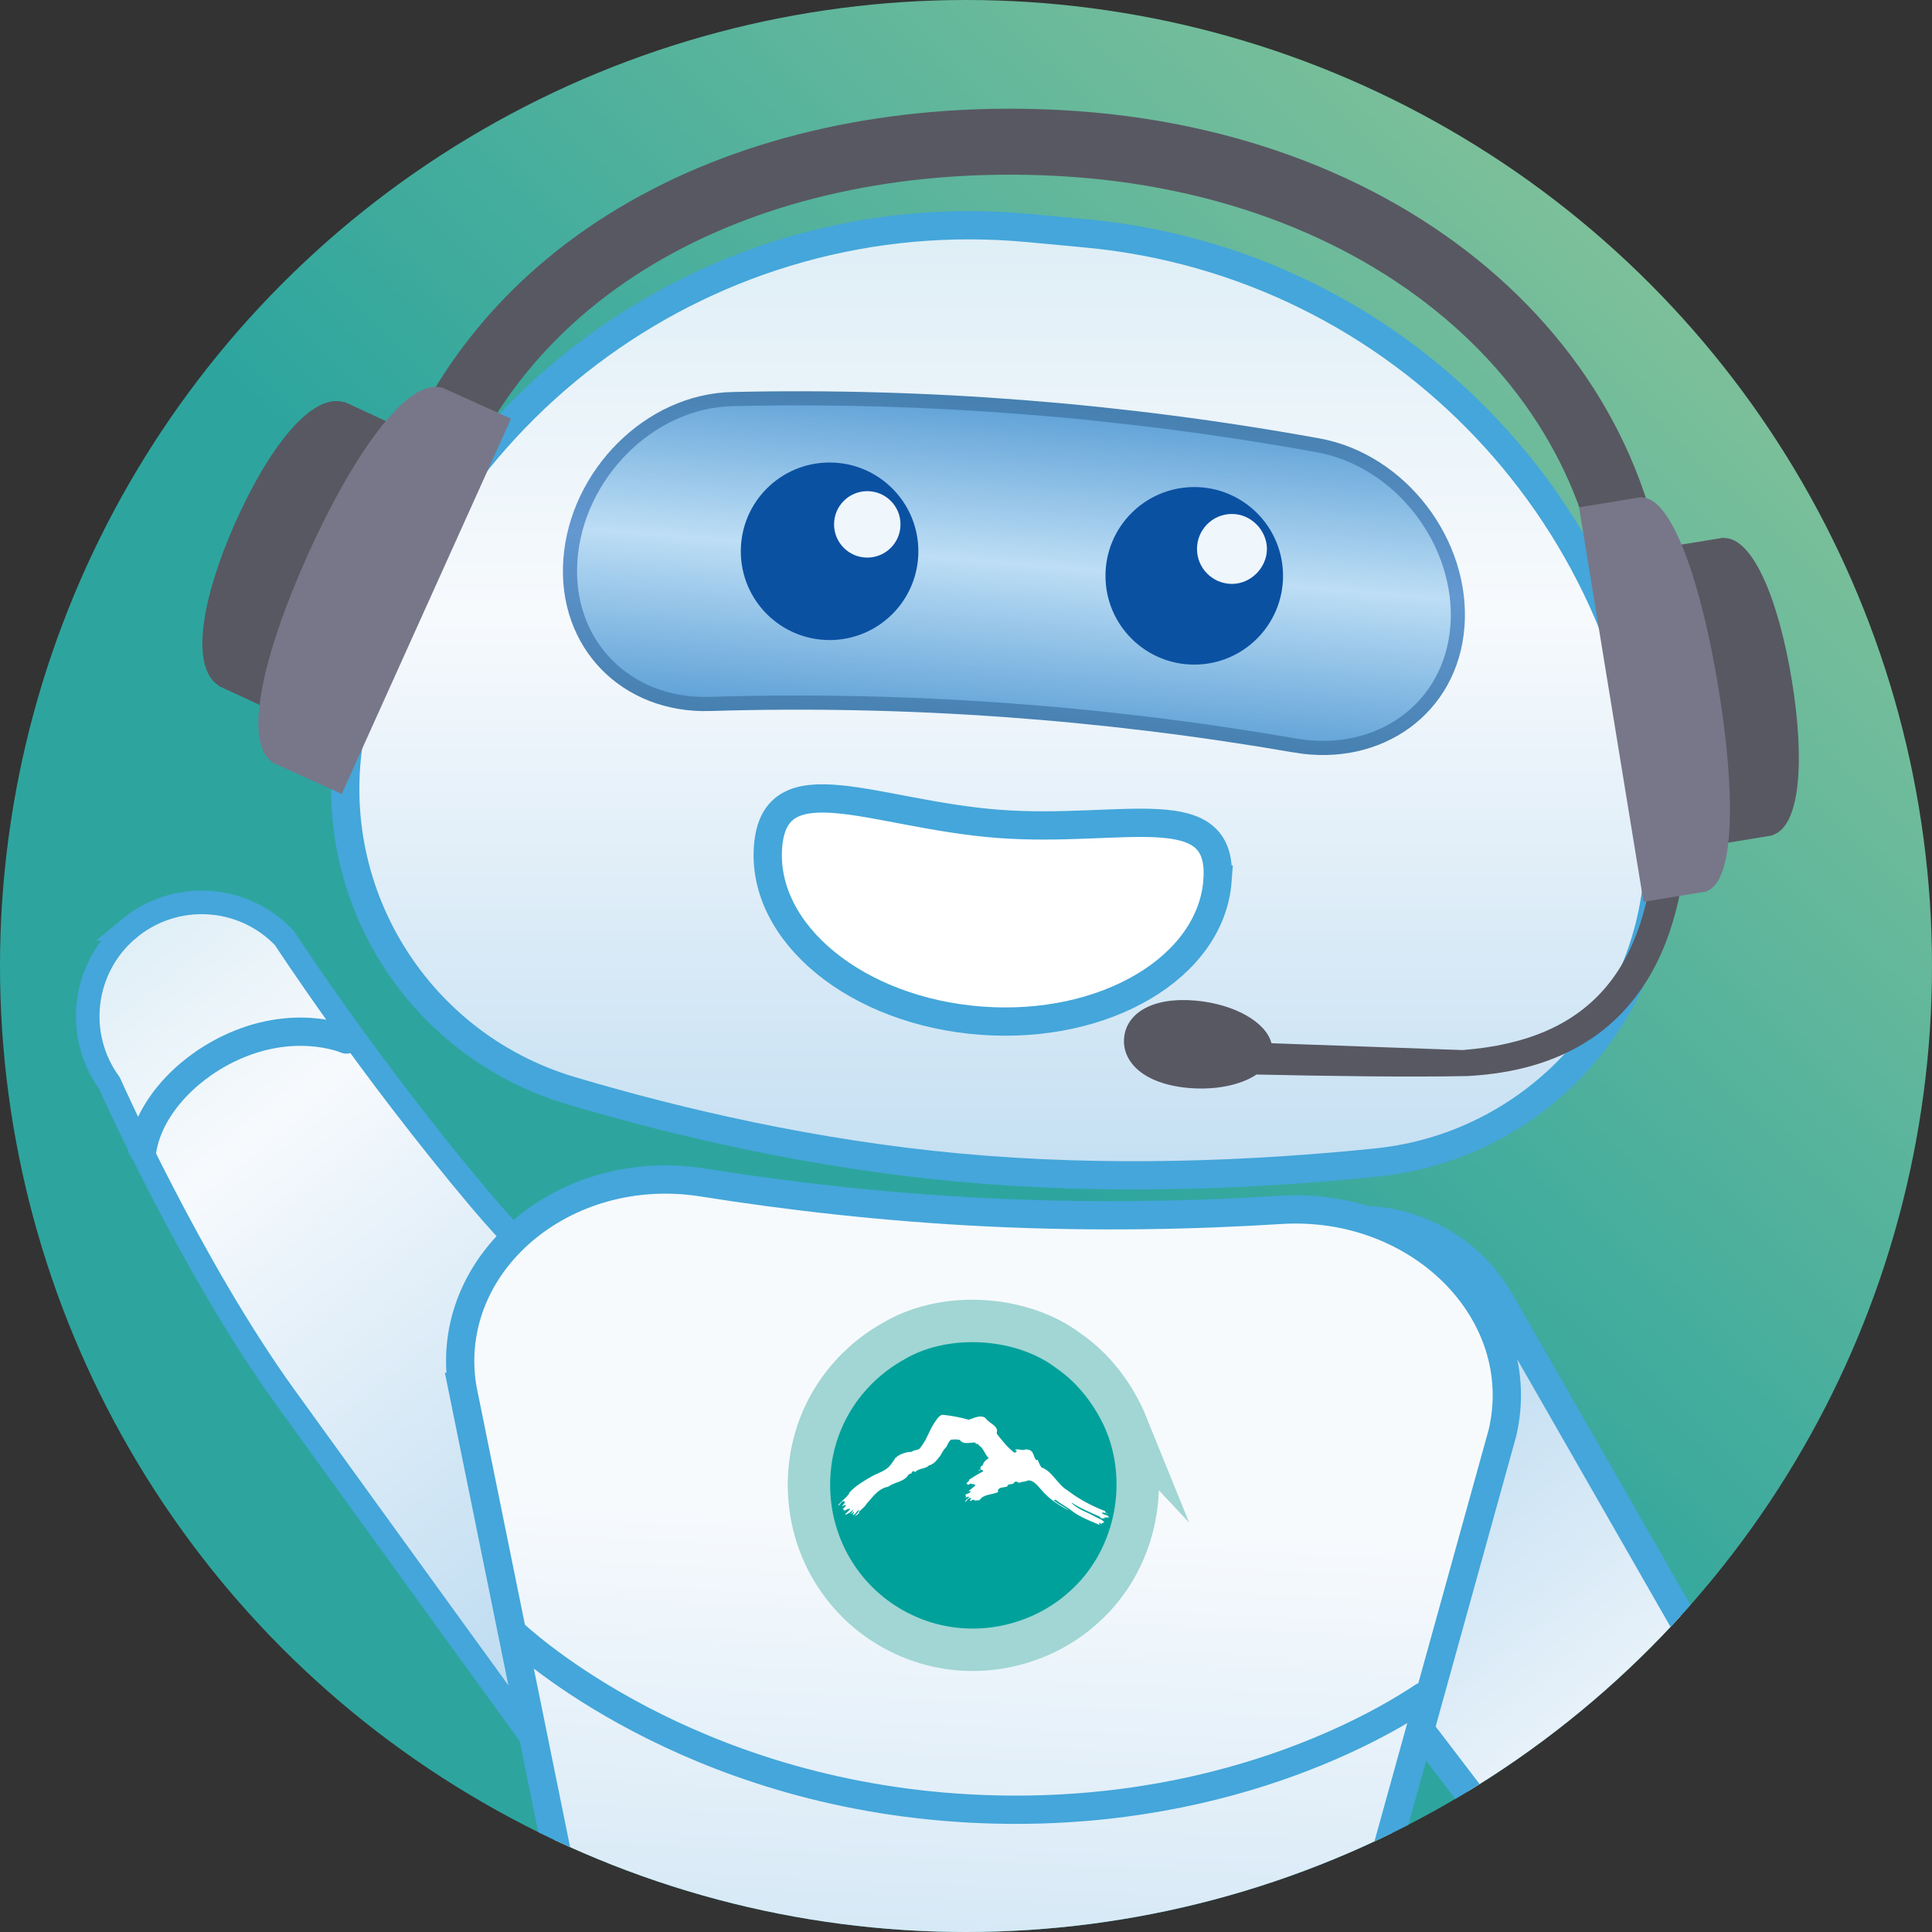
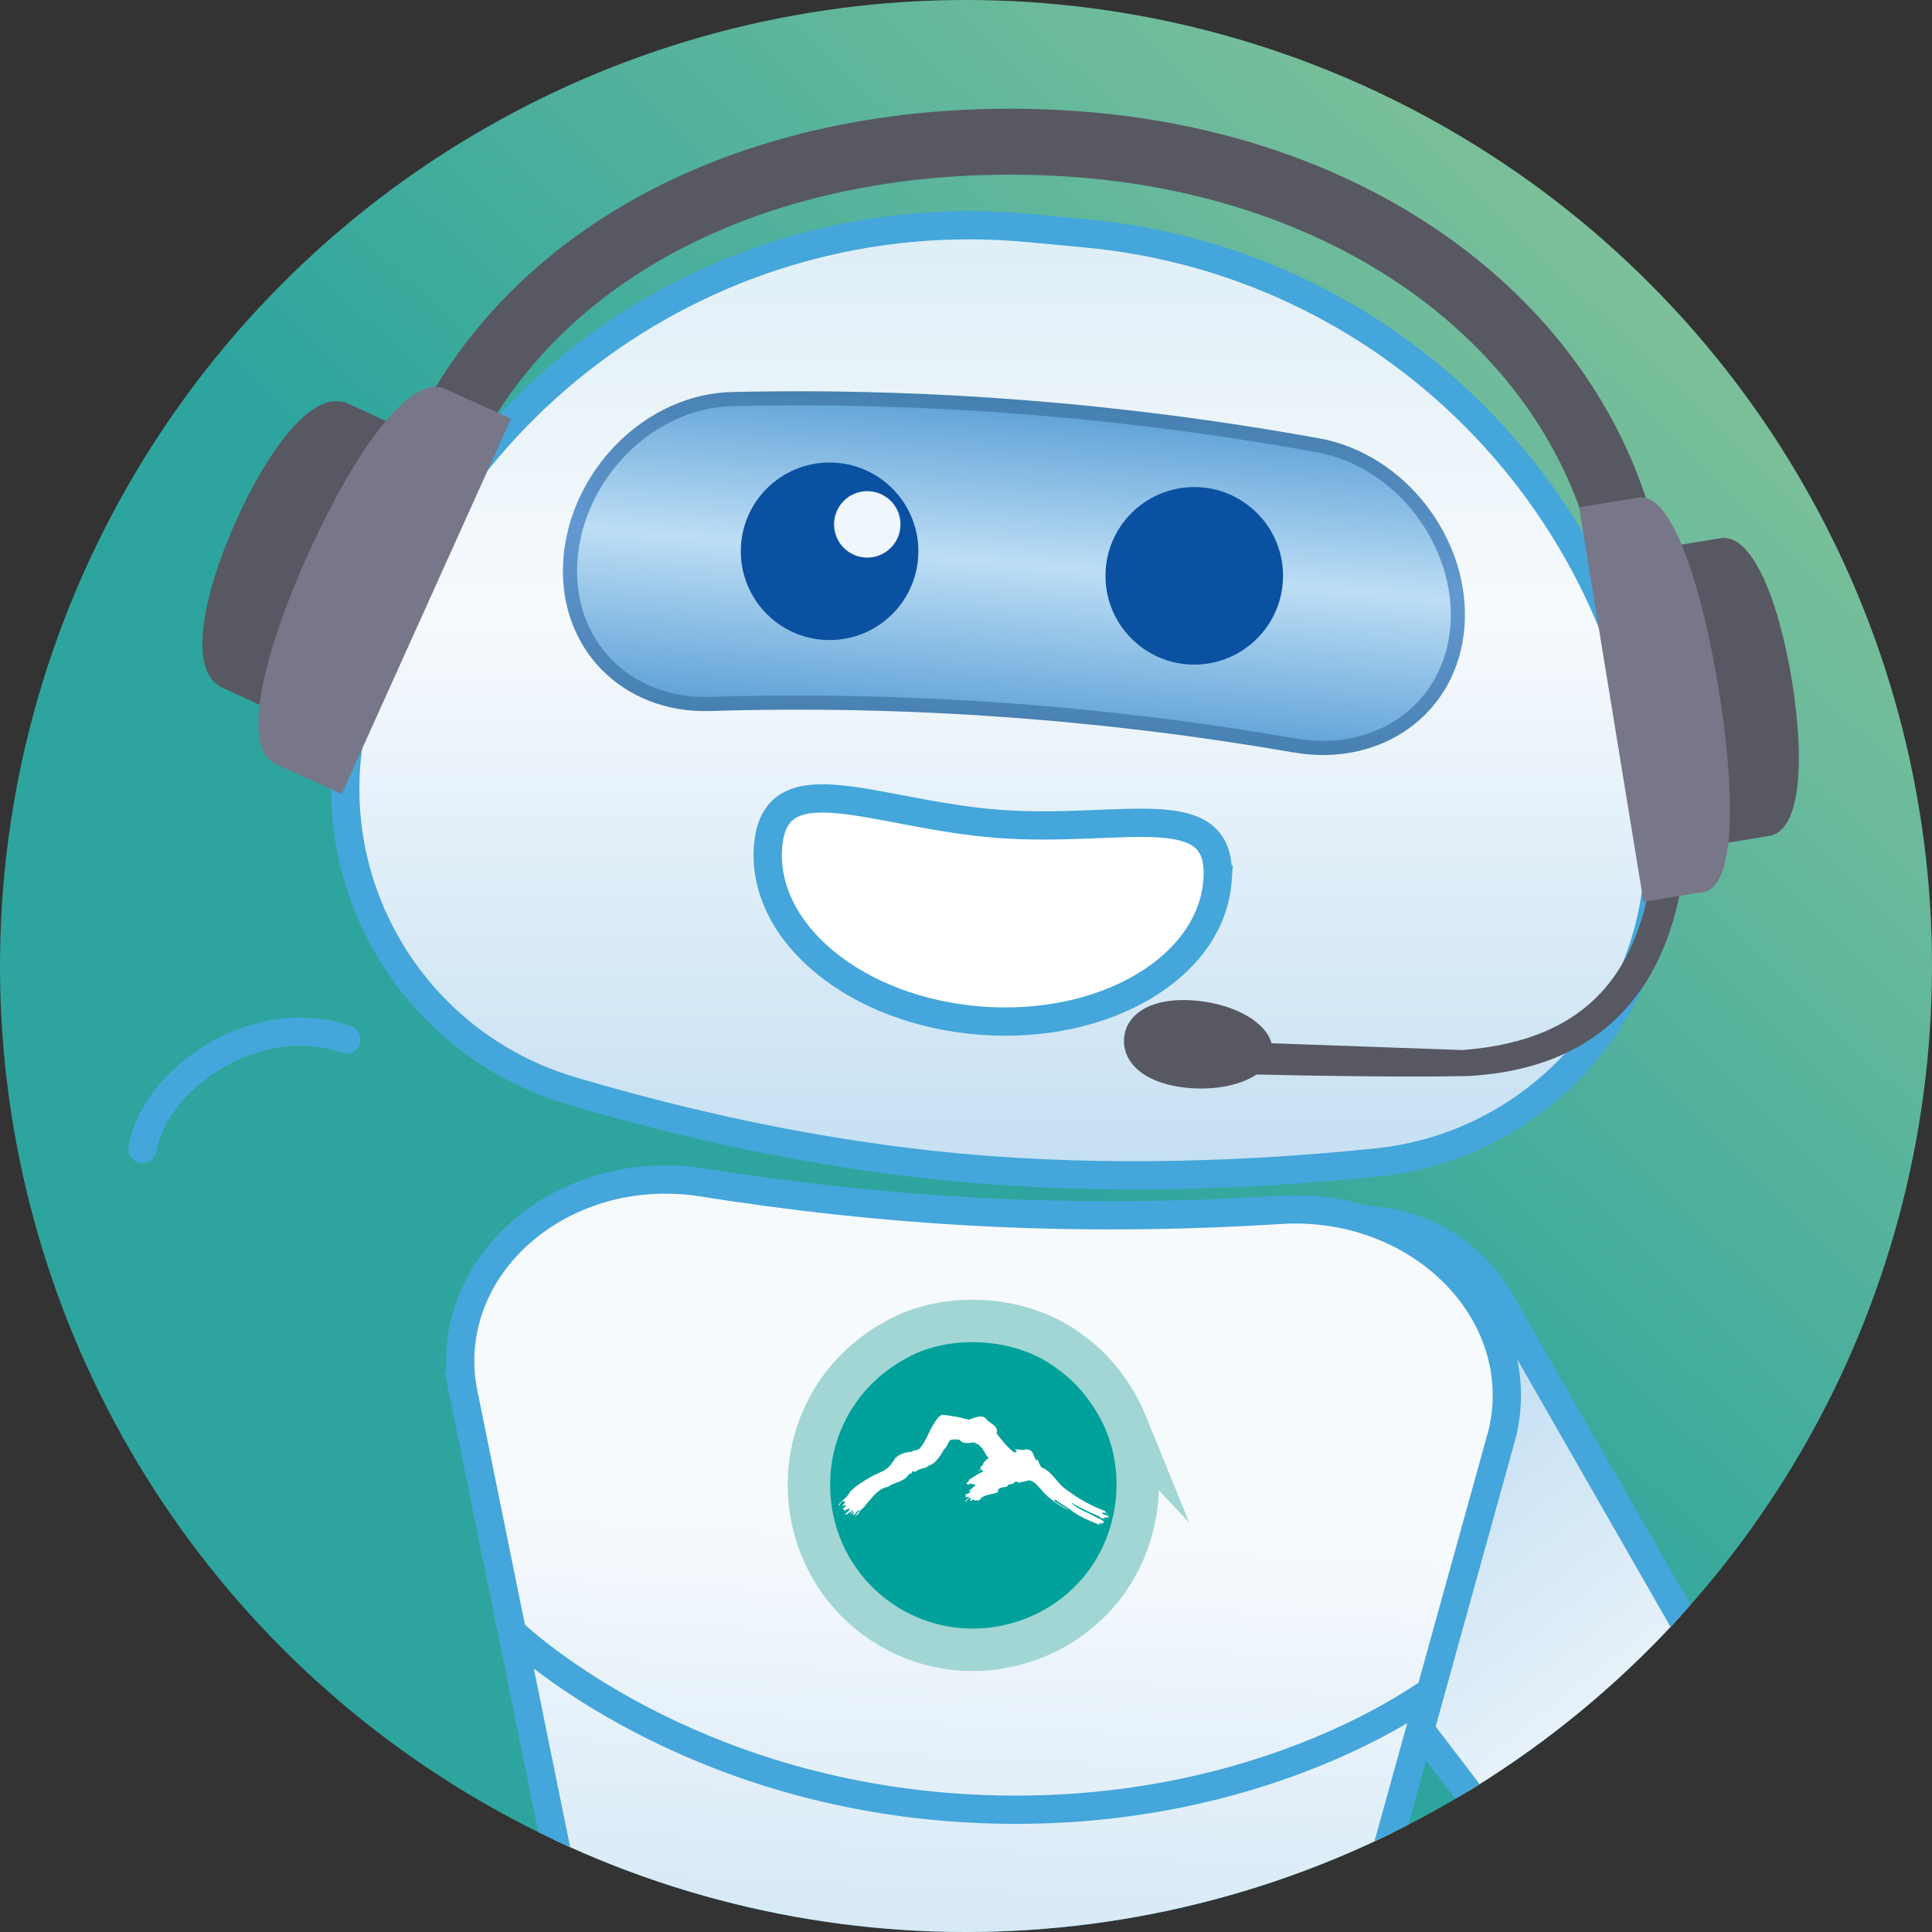
<svg xmlns="http://www.w3.org/2000/svg" id="_圖層_2" data-name="圖層 2" viewBox="0 0 410 410">
  <rect x="0" y="0" width="410" height="410" fill="#333333" stroke="none" />
  <defs>
    <clipPath id="clippath">
      <circle cx="205" cy="205" r="205" style="fill: none;" />
    </clipPath>
    <linearGradient id="linear-gradient" x1="444.42" y1="-44.39" x2="-25.12" y2="440.45" gradientUnits="userSpaceOnUse">
      <stop offset=".12" stop-color="#91c799" />
      <stop offset=".54" stop-color="#2da59e" />
    </linearGradient>
    <linearGradient id="linear-gradient-2" x1="-753.54" y1="1681.6" x2="-845.74" y2="1463.93" gradientTransform="translate(691.26 -1380.69) rotate(-15.09)" gradientUnits="userSpaceOnUse">
      <stop offset="0" stop-color="#deeef6" />
      <stop offset=".29" stop-color="#f7fafd" />
      <stop offset="1" stop-color="#a2cdeb" />
    </linearGradient>
    <linearGradient id="linear-gradient-3" x1="900.8" y1="187.63" x2="1039.57" y2="383.22" gradientTransform="translate(-884.9 60.02) rotate(-3.25)" gradientUnits="userSpaceOnUse">
      <stop offset="0" stop-color="#deeef6" />
      <stop offset=".22" stop-color="#f7fafd" />
      <stop offset="1" stop-color="#a2cdeb" />
    </linearGradient>
    <linearGradient id="linear-gradient-4" x1="1241.47" y1="-21.9" x2="1241.47" y2="341.11" gradientTransform="translate(-1030.47 215.36) rotate(2.77)" gradientUnits="userSpaceOnUse">
      <stop offset=".19" stop-color="#f7fafd" />
      <stop offset=".83" stop-color="#a2cdeb" />
    </linearGradient>
    <linearGradient id="linear-gradient-5" x1="944.65" y1="47.79" x2="944.65" y2="331.35" gradientTransform="translate(-732)" gradientUnits="userSpaceOnUse">
      <stop offset="0" stop-color="#deeef6" />
      <stop offset=".29" stop-color="#f7fafd" />
      <stop offset="1" stop-color="#a2cdeb" />
    </linearGradient>
    <linearGradient id="linear-gradient-6" x1="944.45" y1="159.18" x2="950.77" y2="81.74" gradientTransform="translate(-732)" gradientUnits="userSpaceOnUse">
      <stop offset="0" stop-color="#5299d3" />
      <stop offset=".51" stop-color="#bddef5" />
      <stop offset="1" stop-color="#5299d3" />
    </linearGradient>
    <linearGradient id="linear-gradient-7" x1="944.99" y1="155.63" x2="950.16" y2="84.96" gradientTransform="translate(-732)" gradientUnits="userSpaceOnUse">
      <stop offset="0" stop-color="#4680b0" />
      <stop offset=".51" stop-color="#6398d1" />
      <stop offset="1" stop-color="#4680b0" />
    </linearGradient>
  </defs>
  <g id="_圖層_1-2" data-name="圖層 1">
    <g style="clip-path: url(#clippath);">
      <rect x="-25.27" y="-23.17" width="456.35" height="456.35" style="fill: url(#linear-gradient);" />
      <g>
        <g>
          <path d="M386.66,441.17h0c-10.7,7.11-25.08,4.7-32.87-5.51l-92.71-121.39c-12.1-15.85-8.28-38.62,8.33-49.65h0c16.61-11.03,39.08-5.72,49,11.58l75.93,132.53c6.39,11.15,3.03,25.33-7.67,32.44Z" style="fill: url(#linear-gradient-2); stroke: #44a6da; stroke-miterlimit: 10; stroke-width: 6px;" />
-           <path d="M27.33,197.1h0c9.79-8.15,24.22-7.31,32.99,1.92,0,0,17.74,27.29,41.52,55.51,25.46,30.21,66.4,58.78,62.84,54.22,13.62,14.32,12.29,37.18-2.9,49.83h0c-15.19,12.65-38.62,24.37-50.24,8.38,0,0-31.23-43.06-51.12-70.63-19.9-27.57-37.18-66.44-37.18-66.44-7.49-10.3-5.7-24.65,4.09-32.79Z" style="fill: url(#linear-gradient-3); stroke: #44a6da; stroke-miterlimit: 10; stroke-width: 5px;" />
          <path d="M98.09,294.32c-4.11-26.16,21.65-48.06,51.09-43.37,17.64,2.81,38.26,5.25,60.58,6.33,22.75,1.1,43.88.62,61.93-.52,29.51-1.86,53.14,21.79,47.15,47.33l-32.57,117.4c-6.95,29.64-35.74,51.14-70.05,52.36-4.89.17-9.93.16-15.07-.09-4.86-.24-9.59-.67-14.15-1.26-33.48-4.33-59.76-27.96-64.41-57.56l-24.51-120.62Z" style="fill: url(#linear-gradient-4); stroke: #44a6da; stroke-miterlimit: 10; stroke-width: 6px;" />
          <g>
            <path d="M239.11,302.41c5.2,13.38,1.52,29.16-9.03,38.59-9.1,8.33-22.61,11.4-34.67,7.31-13.51-4.53-22.97-16.88-23.69-31.35-.72-13.66,6.36-26.02,18.2-32.52,10.84-6.29,27.09-5.26,36.99,2.34,5.42,3.73,9.75,9.57,12.21,15.64Z" style="fill: #00a19b; stroke: #a1d6d4; stroke-miterlimit: 10; stroke-width: 8px;" />
            <path d="M239.11,302.41c5.2,13.38,1.52,29.16-9.03,38.59-9.1,8.33-22.61,11.4-34.67,7.31-13.51-4.53-22.97-16.88-23.69-31.35-.72-13.66,6.36-26.02,18.2-32.52,10.84-6.29,27.09-5.26,36.99,2.34,5.42,3.73,9.75,9.57,12.21,15.64Z" style="fill: none; stroke: #a1d6d4; stroke-miterlimit: 10; stroke-width: 9px;" />
            <path d="M205.58,301.3c1.09-.33,2.51-1.19,3.6-.33.77,1.19,2.89,1.59,2.31,3.24,1.09,1.39,2.31,2.97,3.73,4.03.32.07.45-.13.58-.33l-.39-.2c.45-.4,1.54.26,2.25-.13.45,0,1.09.13,1.42.59.32.53.39,1.19.83,1.72l.26-.13c.32.59.45,1.12.84,1.65,2.32.79,3.41,3.64,5.47,4.83,2.51,1.92,5.14,3.33,8.1,4.46-.13.4.32.4.51.53v.07c-.39-.2-.9-.4-1.29-.27.39.6,1.35.33,1.55.99h-1.03c0,.2.26.2.39.27-.51-.2-1.03.2-1.35-.46-2.12-.92-4.05-1.74-5.91-2.93l-.06.06c1.48,1.46,3.53,2.01,5.21,3,.58.33,1.41.53,1.73,1.13-.19.07-.51.07-.58.33l-.45-.26c-.13.07,0,.2-.07.26l.32.27c-2.19-.93-4.63-1.81-6.62-3.47-.97-.66-1.93-1.19-2.89-1.92-.13,0-.32-.07-.39.13,1.1.86,2.25,1.39,3.34,2.18-1.99-.99-4.37-2.45-5.98-4.43-.71-.73-1.74-2.25-2.96-1.98-.45.26-1.16.2-1.67.46-.38,0-.71-.46-1.09-.13-.32.73-1.35.13-1.54.92-.64.27-1.8.07-1.99.86l.07.33c-1.29.59-3.02.4-3.92,1.65-.26.26-.77-.07-1.03.26.06-.13-.07-.26-.2-.26-.32-.13-.51.2-.77.26-.19-.33.26-.4.19-.59-.58-.26-.84.53-1.29.79.06-.53.64-.6.84-1.06-.32-.2-.58.13-.84.2.13-.07.38-.53,0-.53.32-.53,1.03-.33,1.22-.92h-.51c.51-.4,1.09-.86,1.54-1.26-.19,0-.58-.53-.9-.07,0-.07.13-.13.06-.2-.26-.27-.58.2-.9.2,0,.07.06-.2-.13-.26h-.19c.19-.13.45-.46.71-.66l-.13-.13c.97-.6,1.93-1.26,2.89-1.72l.19-.2c-.26-.33-.77-.33-1.03,0,.84-.06.06-.99.9-1.12.13-.73.77-1.26,1.29-1.59-.84-.79-1.16-2.25-2.12-2.71-.06-.59-.64,0-.71-.59-1.16-.07-2.51.53-3.28-.53-.58-.2-1.35-.13-1.93-.07-.52.46-.71,1.12-1.03,1.65-.52.4-.77,1.06-1.16,1.66-.58.79-1.29,1.79-2.32,2.12v-.13c-.71.99-2.25.6-3.15,1.65l-.06-.27c-.32-.07-.58.13-.64.4v.13c-.45-.13-.77.4-.96.66-1.1,1.19-2.89,1.19-4.05,2.18-.13.06.06,0,0-.07-2.12.46-3.15,2.12-4.57,3.7-.38.66-1.03,1.06-1.54,1.59.13.53-.64.73-.9.99.26-.46.83-.86.9-1.39-.52.26-.64.86-1.22,1.12-.32-.26.32-.46.13-.73l-.77.6.71-.99c-.39.06-.77.73-1.22.79-.13.2-.32.2-.58.2v-.07c.26-.2.71-.66,1.09-1.06-.45-.26-.96.33-1.29.27-.13-.07-.06-.4-.38-.27.32-.26.64-.46.77-.86-.26-.07-.58.13-.84.26.07-.33.71-.53.52-1.06-.83-.13-.71.73-1.41.93.71-.99,1.74-1.59,2.44-2.64l-.07-.07c1.35-1.52,3.02-2.45,4.69-3.44,1.35-.79,3.15-1.19,4.12-2.51.39-.53.77-.99,1.03-1.52.19.07.26-.13.32-.26.97-.6,1.99-.99,3.15-.99.51-.53,1.48-.2,1.86-.93,1.35-1.65,1.86-3.7,3.02-5.35.39-.53.84-1.39,1.61-1.59,1.93.2,3.79.53,5.59,1.06Z" style="fill: #fff;" />
          </g>
          <path d="M73.5,220.6c-.59-.25-11.41-4.64-25.05,1.99-9.67,4.7-16.81,13.01-18.22,21.23" style="fill: none; stroke: #44a6da; stroke-linecap: round; stroke-miterlimit: 10; stroke-width: 6px;" />
          <path d="M344.15,420.5c.61.21,11.72,3.82,24.86-3.76,9.32-5.37,15.85-14.18,16.67-22.47" style="fill: none; stroke: #44a6da; stroke-linecap: round; stroke-miterlimit: 10; stroke-width: 6px;" />
          <path d="M109.44,347.06c4.3,3.87,40.67,35.57,102.04,36.95,51.45,1.16,84.25-19.79,90.6-24.02" style="fill: none; stroke: #44a6da; stroke-linecap: round; stroke-miterlimit: 10; stroke-width: 6px;" />
        </g>
        <g>
          <path d="M351.99,177.64c1.4,35.22-24.81,65.47-59.87,69.06-25.75,2.64-57.01,4.02-88.85,1.06-30.45-2.83-58.86-9.4-82.11-16.31-33.82-10.06-54.08-44.56-46.2-78.95l.14-.62c15.01-65.48,76.17-109.73,143.06-103.5l12.32,1.15c66.89,6.23,118.83,61,121.5,128.13h0Z" style="fill: url(#linear-gradient-5); stroke: #44a6da; stroke-miterlimit: 10; stroke-width: 6px;" />
          <g>
            <path d="M274.88,158.22c-41.32-7.16-82.95-10.1-124.24-8.83-17.71.54-30.92-12.68-29.59-30.65,0,0,0,0,0,0,1.32-17.94,16.69-33.68,34.41-34.05,41.32-.94,82.95,2.33,124.24,9.81,17.71,3.21,30.92,20.89,29.59,38.39t0,0c-1.32,17.53-16.69,28.37-34.41,25.33Z" style="fill: url(#linear-gradient-6);" />
            <path d="M274.88,158.22c-41.32-7.16-82.95-10.1-124.24-8.83-17.71.54-30.92-12.68-29.59-30.65,0,0,0,0,0,0,1.32-17.94,16.69-33.68,34.41-34.05,41.32-.94,82.95,2.33,124.24,9.81,17.71,3.21,30.92,20.89,29.59,38.39t0,0c-1.32,17.53-16.69,28.37-34.41,25.33Z" style="fill: none; stroke: url(#linear-gradient-7); stroke-miterlimit: 10; stroke-width: 3px;" />
          </g>
          <path d="M88.36,107.87C105.59,54.12,161.28,26.97,224.78,30.35c72.41,3.86,122.63,50.21,122.55,107.04" style="fill: none; stroke: #585862; stroke-miterlimit: 10; stroke-width: 14px;" />
          <g>
            <path d="M49.85,111.1c7.09-16.03,16.32-27.91,23.21-25.73l.03-.08.64.29,13.56,6.28-26.65,60.3-13.56-6.28-.64-.29.02-.06c-6.16-3.85-3.7-18.4,3.38-34.44h0Z" style="fill: #585862;" />
            <path d="M65.36,117.63c9.55-21.17,20.97-37.33,28.26-35.36l.05-.1.66.3,14.11,6.38-35.91,79.64-14.11-6.38-.66-.3.03-.07c-6.3-4.17-1.98-22.92,7.57-44.1h0Z" style="fill: #777789;" />
          </g>
          <g>
            <circle cx="176.05" cy="116.99" r="18.84" style="fill: #0b51a2;" />
            <circle cx="184.05" cy="111.28" r="7.05" style="fill: #eff6fc;" />
          </g>
          <g>
            <circle cx="253.44" cy="122.2" r="18.84" style="fill: #0b51a2;" />
-             <path d="M268.86,116.49c0,3.89-3.32,7.42-7.42,7.42s-7.42-3.32-7.42-7.42,3.32-7.42,7.42-7.42,7.42,3.53,7.42,7.42Z" style="fill: #eff6fc;" />
          </g>
          <path d="M258.38,186.87c-1.38,18.4-23.86,31.71-50.2,29.73-26.34-1.98-46.57-18.5-45.19-36.9s22.64-6.84,48.98-4.86c26.34,1.98,47.78-6.37,46.4,12.03Z" style="fill: #fff; stroke: #44a6da; stroke-miterlimit: 10; stroke-width: 6px;" />
          <path d="M358.17,171.96l-6.65.15c-.47,33.43-13.83,48.62-41.16,50.73l-40.54-1.45c-1.14-4.5-7.87-8.3-16.04-9.04-9.41-.85-14.77,2.79-15.23,7.9-.46,5.11,4.14,9.76,13.55,10.62,5.7.52,11.15-.55,14.55-2.84,14.29.31,32.36.59,44.86.32,41.1-2.23,46.6-36.29,46.67-56.39h0Z" style="fill: #585862;" />
          <g>
            <path d="M380.26,144.4c-2.75-16.8-8.16-30.35-14.44-30.22v-.08s-13.39,2.19-13.39,2.19l10.33,63.19,13.37-2.19v-.06c6-1.88,6.87-16.03,4.13-32.84h0Z" style="fill: #585862;" />
-             <path d="M364.7,146.09c-3.64-22.25-9.8-40.36-16.16-40.51l-.02-.11-13.42,2.19,13.68,83.71,13.42-2.19v-.08c5.97-2.16,6.13-20.75,2.5-43.01h0Z" style="fill: #777789;" />
+             <path d="M364.7,146.09c-3.64-22.25-9.8-40.36-16.16-40.51l-.02-.11-13.42,2.19,13.68,83.71,13.42-2.19v-.08c5.97-2.16,6.13-20.75,2.5-43.01h0" style="fill: #777789;" />
          </g>
        </g>
      </g>
    </g>
  </g>
</svg>